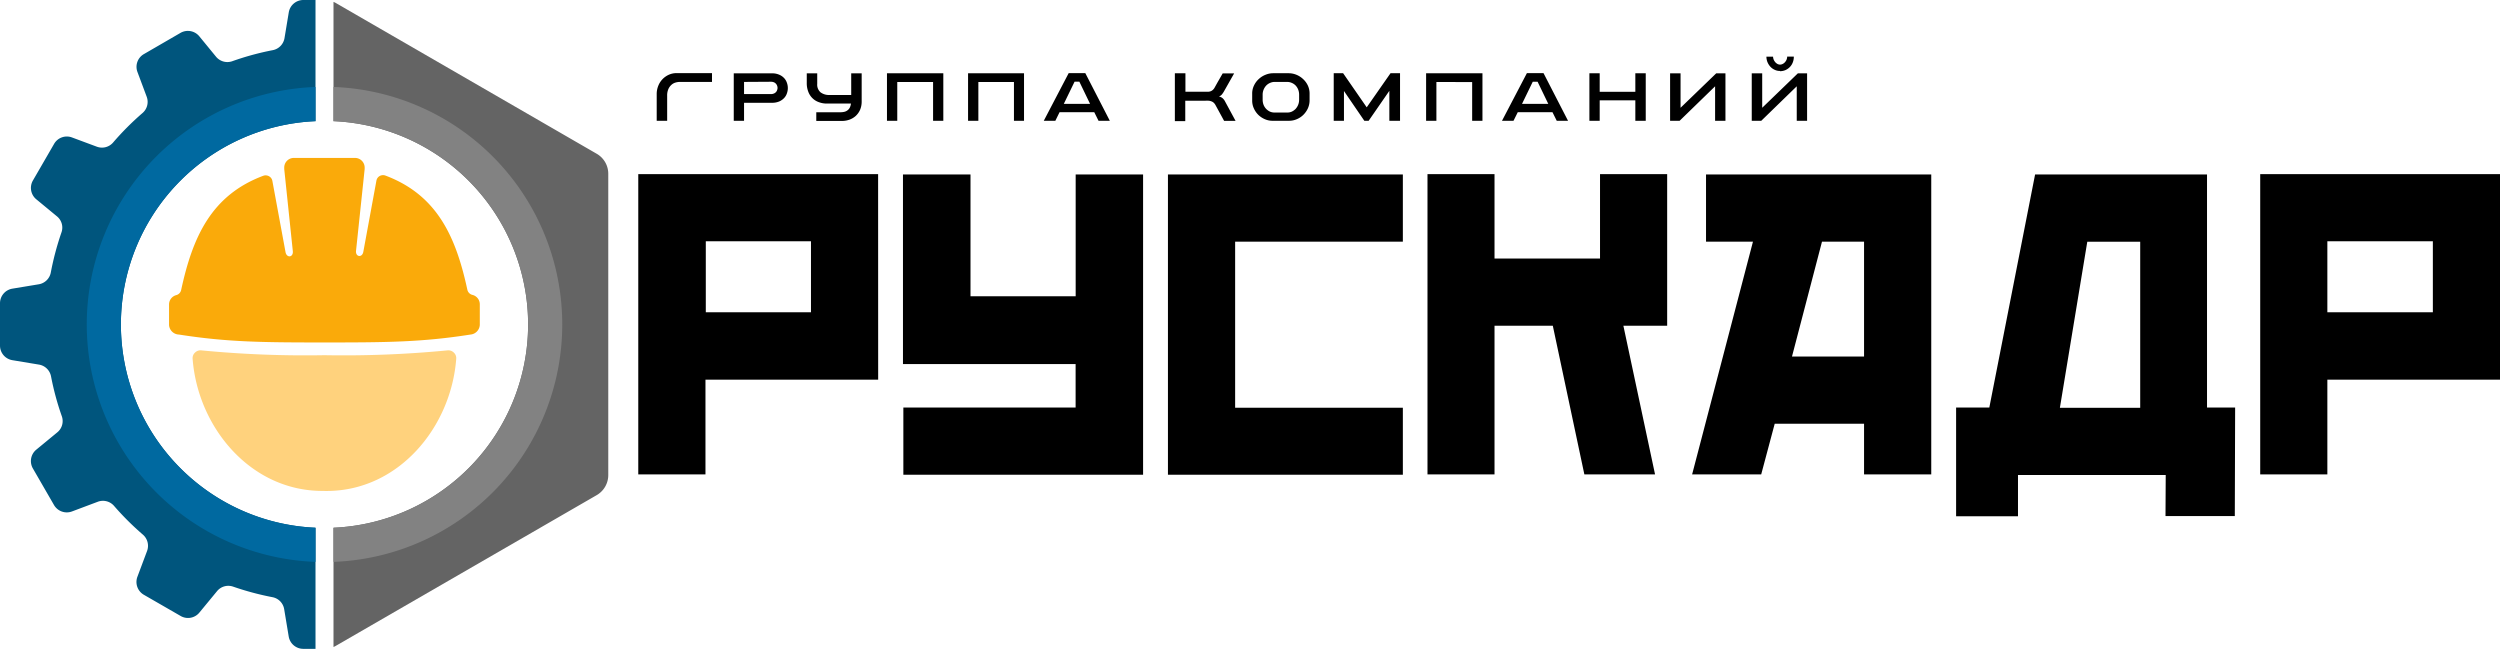
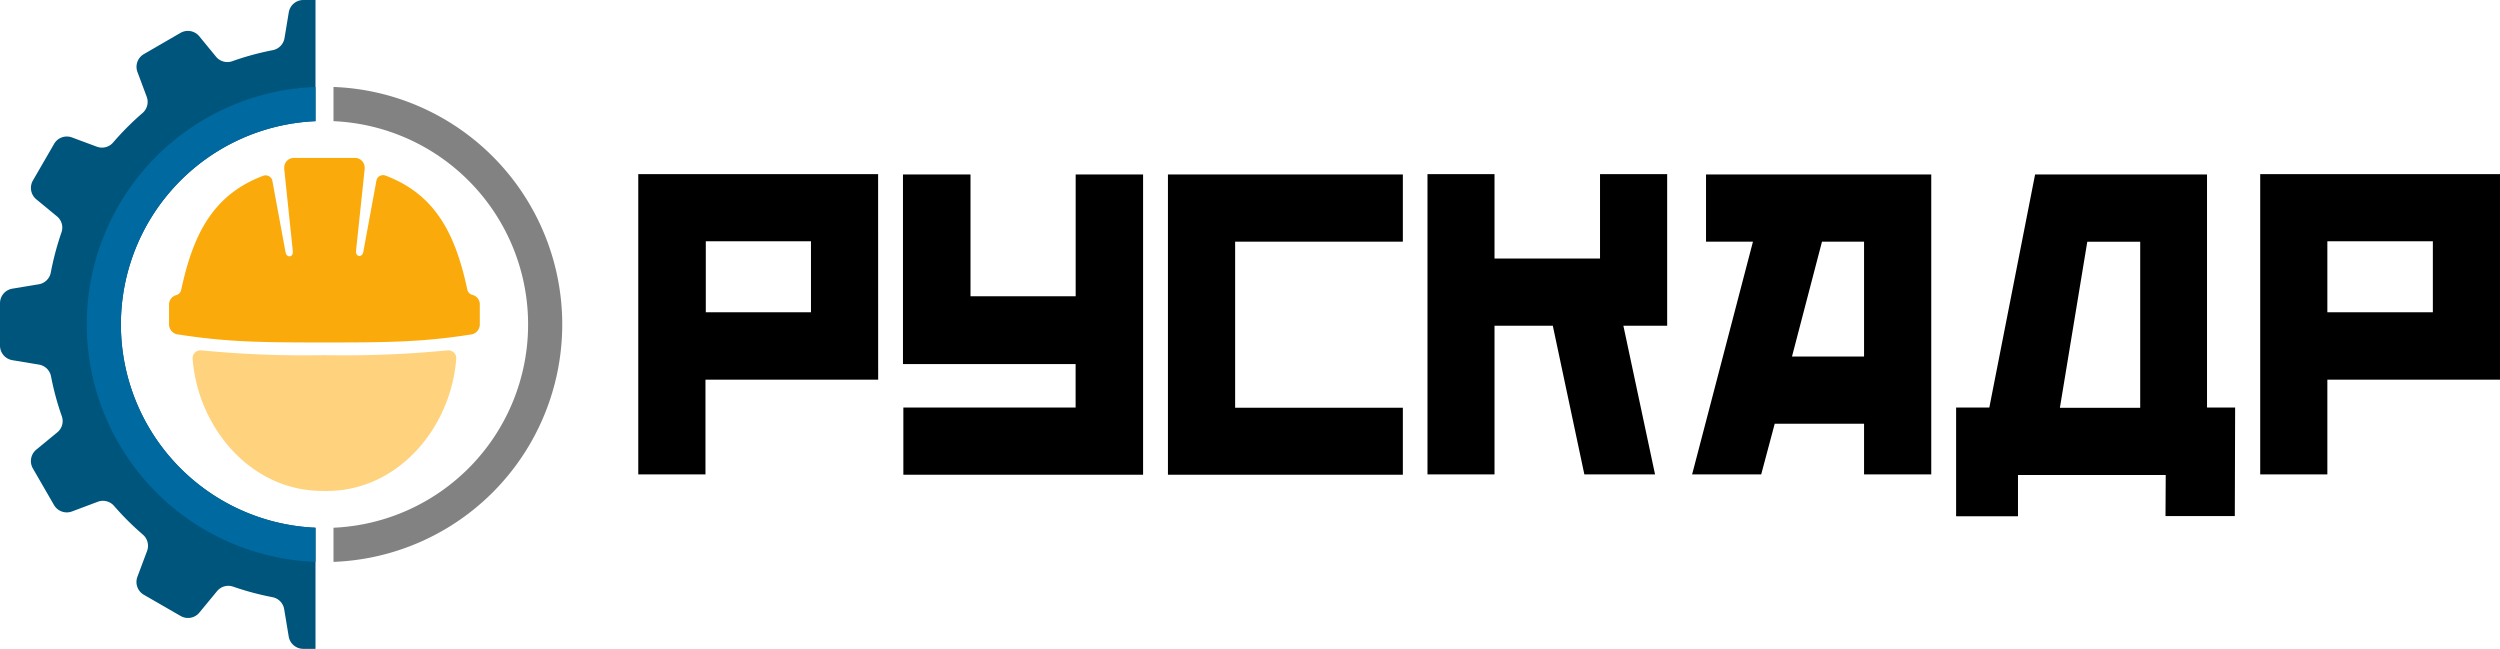
<svg xmlns="http://www.w3.org/2000/svg" width="451.65" height="117.22" viewBox="0 0 451.65 117.22">
  <defs>
    <style>.cls-1{fill:#646464;}.cls-1,.cls-2,.cls-3,.cls-4,.cls-5,.cls-6{fill-rule:evenodd;}.cls-2{fill:#828282;}.cls-3{fill:#00557d;}.cls-4{fill:#0069a0;}.cls-5{fill:#faaa0a;}.cls-6{fill:#ffd27d;}</style>
  </defs>
  <title>Ресурс 1</title>
  <g id="Слой_2" data-name="Слой 2">
    <g id="Слой_1-2" data-name="Слой 1">
      <path d="M439.52,43.59H420.46V56.41h19.06Zm12.13,25H420.46V85.7H408.33V31.46h43.32Zm-65,5.08v-30h-9.56l-4.95,30Zm4.61,12.14H364.57v7.46H353.39V73.63h6l8.27-42.11h31.06V73.63h5.08l-.06,19.6H391.22ZM336.76,64.41V43.66h-7.6l-5.42,20.75ZM316.69,43.66h-8.48V31.52H348.9V85.7H336.76V76.55H320.62l-2.44,9.15H305.7ZM293.28,58.85,299,85.7H286.23l-5.7-26.85H270V85.7H257.89V31.46H270V46.71h19.06V31.46h12.13V58.85ZM211,85.77V31.52h42.44V43.66h-30.3v30h30.3V85.77Zm-4.49-54.25V85.77H163.2V73.63h31.12V65.77H163.13V31.52h12.2v22h19v-22Zm-60,12.07h-19V56.41h19Zm12.14,25H127.45V85.7H115.31V31.46h43.33Z" />
-       <path d="M318.19,21.82h-1.72V13.25h1.89v6.22l6.44-6.22h1.67v8.57H324.6V15.59Zm3.38-9a2.24,2.24,0,0,1-1-.23,2.44,2.44,0,0,1-.78-.59,2.83,2.83,0,0,1-.5-.83,2.77,2.77,0,0,1-.17-.93h1.2a1.59,1.59,0,0,0,.1.5,1.92,1.92,0,0,0,.27.46,1.61,1.61,0,0,0,.4.34,1,1,0,0,0,.49.13,1,1,0,0,0,.5-.13,1.2,1.2,0,0,0,.41-.33,1.36,1.36,0,0,0,.28-.46,1.37,1.37,0,0,0,.1-.52h1.2a2.7,2.7,0,0,1-.17,1,2.43,2.43,0,0,1-.5.83,2.57,2.57,0,0,1-.79.58A2.47,2.47,0,0,1,321.57,12.86Zm-18.13,9h-1.72V13.25h1.89v6.22l6.44-6.22h1.67v8.57h-1.87V15.59Zm-8,0V18.13H289v3.69h-1.86V13.24H289v3.34h6.44V13.24h1.88v8.58Zm-17.66-7.06h-.87l-1.94,4h4.74Zm3.46,7.06-.77-1.55h-6.27l-.77,1.55h-2.08l4.5-8.61h3l4.43,8.61Zm-15.28,0v-7H259.5v7h-1.86V13.24h10.18v8.58Zm-19.48,0-3.68-5.38v5.38h-1.85V13.23h1.7l4.26,6.16,4.3-6.16h1.72v8.59H251V16.41l-3.74,5.41Zm-11.78-4.7a2.58,2.58,0,0,0-.17-.94,2.34,2.34,0,0,0-.47-.74,2.1,2.1,0,0,0-.7-.47,2.05,2.05,0,0,0-.85-.17h-2.21a2,2,0,0,0-.83.17,2.1,2.1,0,0,0-.7.47,2.4,2.4,0,0,0-.66,1.68V18a2.63,2.63,0,0,0,.17.95,2.29,2.29,0,0,0,.47.73,2.42,2.42,0,0,0,.67.48,2,2,0,0,0,.8.17h2.4a1.91,1.91,0,0,0,.77-.17,2.42,2.42,0,0,0,.67-.48,2.45,2.45,0,0,0,.64-1.68Zm-4.81,4.7a3.38,3.38,0,0,1-1.32-.26,4,4,0,0,1-1.18-.75,3.8,3.8,0,0,1-.84-1.17,3.34,3.34,0,0,1-.33-1.5V16.92a3.3,3.3,0,0,1,.34-1.5,3.72,3.72,0,0,1,.87-1.16,3.86,3.86,0,0,1,1.22-.76,3.62,3.62,0,0,1,1.36-.27h2.8a3.69,3.69,0,0,1,1.38.27,3.88,3.88,0,0,1,1.2.76,3.72,3.72,0,0,1,.87,1.16,3.43,3.43,0,0,1,.33,1.5v1.17a3.55,3.55,0,0,1-.32,1.51,4,4,0,0,1-.85,1.19,3.79,3.79,0,0,1-1.18.76,3.52,3.52,0,0,1-1.34.27Zm-15.73-8.58v3.33h3.72l.47,0a1.64,1.64,0,0,0,.41-.1,1.24,1.24,0,0,0,.35-.23,1.44,1.44,0,0,0,.31-.39c.24-.43.48-.87.73-1.3l.74-1.29h2.07l-1.85,3.27a3.66,3.66,0,0,1-.37.54,1.19,1.19,0,0,1-.53.36,1.45,1.45,0,0,1,.66.31,1.92,1.92,0,0,1,.45.59l1.9,3.51h-2.07L219.6,19a1.62,1.62,0,0,0-.28-.39,1.23,1.23,0,0,0-.37-.26,2.29,2.29,0,0,0-.52-.15,5.25,5.25,0,0,0-.73,0h-3.57v3.68h-1.88V13.24ZM195,14.76h-.87l-1.94,4h4.74Zm3.46,7.06-.77-1.55h-6.27l-.76,1.55h-2.09l4.5-8.61h3l4.43,8.61Zm-15.28,0v-7h-6.43v7h-1.86V13.24H185v8.58Zm-14.61,0v-7H162.1v7h-1.86V13.24h10.18v8.58Zm-12.9-8.57v5.07a3.78,3.78,0,0,1-.29,1.52,3.38,3.38,0,0,1-.78,1.1,3.46,3.46,0,0,1-1.14.68,4,4,0,0,1-1.33.23h-4.66V20.28h4.39a3,3,0,0,0,.68-.08,1.5,1.5,0,0,0,.57-.27,1.38,1.38,0,0,0,.41-.48,2.09,2.09,0,0,0,.21-.74h-4.3a4.11,4.11,0,0,1-1.54-.27,3.06,3.06,0,0,1-1.16-.75,3.16,3.16,0,0,1-.72-1.16,4.23,4.23,0,0,1-.26-1.51V13.25h1.89v1.91a1.83,1.83,0,0,0,.6,1.52,2.55,2.55,0,0,0,1.63.48h3.91V13.25ZM134.42,14.8V17h4.84a1.36,1.36,0,0,0,.56-.11,1,1,0,0,0,.37-.26.91.91,0,0,0,.21-.37,1,1,0,0,0,.07-.38,1.06,1.06,0,0,0-.07-.38,1,1,0,0,0-.21-.36,1,1,0,0,0-.37-.27,1.37,1.37,0,0,0-.56-.1Zm0,3.77v3.25h-1.86V13.25h6.89a3.13,3.13,0,0,1,1.33.25,2.57,2.57,0,0,1,.89.62,2.34,2.34,0,0,1,.5.86,2.78,2.78,0,0,1,0,1.86,2.26,2.26,0,0,1-.5.86,2.7,2.7,0,0,1-.9.63,3.31,3.31,0,0,1-1.32.24Zm-15.78,3.25V17a3.94,3.94,0,0,1,.29-1.51,3.65,3.65,0,0,1,1.93-2,3.39,3.39,0,0,1,1.39-.28h6.38V14.8h-5.79a2.72,2.72,0,0,0-.78.11,1.85,1.85,0,0,0-.74.4,2.22,2.22,0,0,0-.57.78,2.86,2.86,0,0,0-.22,1.22v4.51Z" />
-       <path class="cls-1" d="M60.75.59l47,27.16a4.17,4.17,0,0,1,2.14,3.71V85.77a4.19,4.19,0,0,1-2.14,3.71l-47,27.15a4.74,4.74,0,0,1-.5.26V95.34a36.76,36.76,0,0,0,0-73.45V.34a3.33,3.33,0,0,1,.5.25" />
      <path class="cls-2" d="M60.25,15.71a42.93,42.93,0,0,1,0,85.8V95.34a36.76,36.76,0,0,0,0-73.45Z" />
      <path class="cls-3" d="M57,0h-2.2a2.67,2.67,0,0,0-2.63,2.23l-.77,4.65a2.67,2.67,0,0,1-2.11,2.18,50.08,50.08,0,0,0-7.33,2A2.66,2.66,0,0,1,39,10.21L36,6.55a2.67,2.67,0,0,0-3.39-.61L26,9.77A2.65,2.65,0,0,0,24.83,13l1.67,4.47a2.65,2.65,0,0,1-.73,2.93,50.89,50.89,0,0,0-5.34,5.35,2.65,2.65,0,0,1-2.94.75L13,24.83A2.65,2.65,0,0,0,9.77,26L5.94,32.62A2.67,2.67,0,0,0,6.55,36l3.72,3.07A2.62,2.62,0,0,1,11.1,42a51.8,51.8,0,0,0-1.93,7.27A2.65,2.65,0,0,1,7,51.36l-4.77.79A2.67,2.67,0,0,0,0,54.78v7.66a2.67,2.67,0,0,0,2.23,2.63l4.82.8A2.66,2.66,0,0,1,9.22,68a49.6,49.6,0,0,0,1.95,7.2,2.63,2.63,0,0,1-.82,2.91l-3.8,3.13a2.67,2.67,0,0,0-.61,3.39l3.83,6.63A2.67,2.67,0,0,0,13,92.4l4.66-1.75a2.65,2.65,0,0,1,2.93.73,50.63,50.63,0,0,0,5.24,5.22,2.67,2.67,0,0,1,.74,2.94l-1.75,4.67A2.67,2.67,0,0,0,26,107.46l6.63,3.82a2.65,2.65,0,0,0,3.39-.61l3.19-3.87a2.63,2.63,0,0,1,2.9-.82,51.23,51.23,0,0,0,7.13,1.91,2.64,2.64,0,0,1,2.1,2.17l.82,4.94a2.67,2.67,0,0,0,2.63,2.22H57V95.34a36.76,36.76,0,0,1,0-73.45Z" />
      <path class="cls-4" d="M57,101.51a42.93,42.93,0,0,1,0-85.8v6.18a36.76,36.76,0,0,0,0,73.45Z" />
      <path class="cls-5" d="M32.28,60.44a1.85,1.85,0,0,1-1.74-1.74V55a1.75,1.75,0,0,1,1.29-1.68,1.22,1.22,0,0,0,.9-.94c2.06-9.53,5.43-17.1,14.82-20.62a1.25,1.25,0,0,1,1.05.08,1.21,1.21,0,0,1,.61.86l2.37,12.83c.2,1.13,1.44,1,1.32-.17L51.35,30.54v-.27a1.74,1.74,0,0,1,1.73-1.74H64.14a1.75,1.75,0,0,1,1.74,1.74v.27L64.32,45.31c-.12,1.13,1.12,1.3,1.32.17L68,32.65a1.21,1.21,0,0,1,.61-.86,1.25,1.25,0,0,1,1-.08c9.39,3.52,12.76,11.09,14.82,20.62a1.23,1.23,0,0,0,.9.94A1.75,1.75,0,0,1,86.68,55V58.7A1.85,1.85,0,0,1,85,60.44c-8.72,1.37-15.08,1.43-26.34,1.43h0c-11.26,0-17.62-.06-26.33-1.43" />
      <path class="cls-6" d="M58.61,88.69h-.36c-13,0-22.51-11.5-23.45-23.85a1.36,1.36,0,0,1,.43-1.14,1.4,1.4,0,0,1,1.17-.4,194.63,194.63,0,0,0,22.21.87h0a194.54,194.54,0,0,0,22.21-.87,1.4,1.4,0,0,1,1.17.4,1.36,1.36,0,0,1,.43,1.14C81.48,77.2,72,88.7,59,88.7h-.36" />
    </g>
  </g>
</svg>